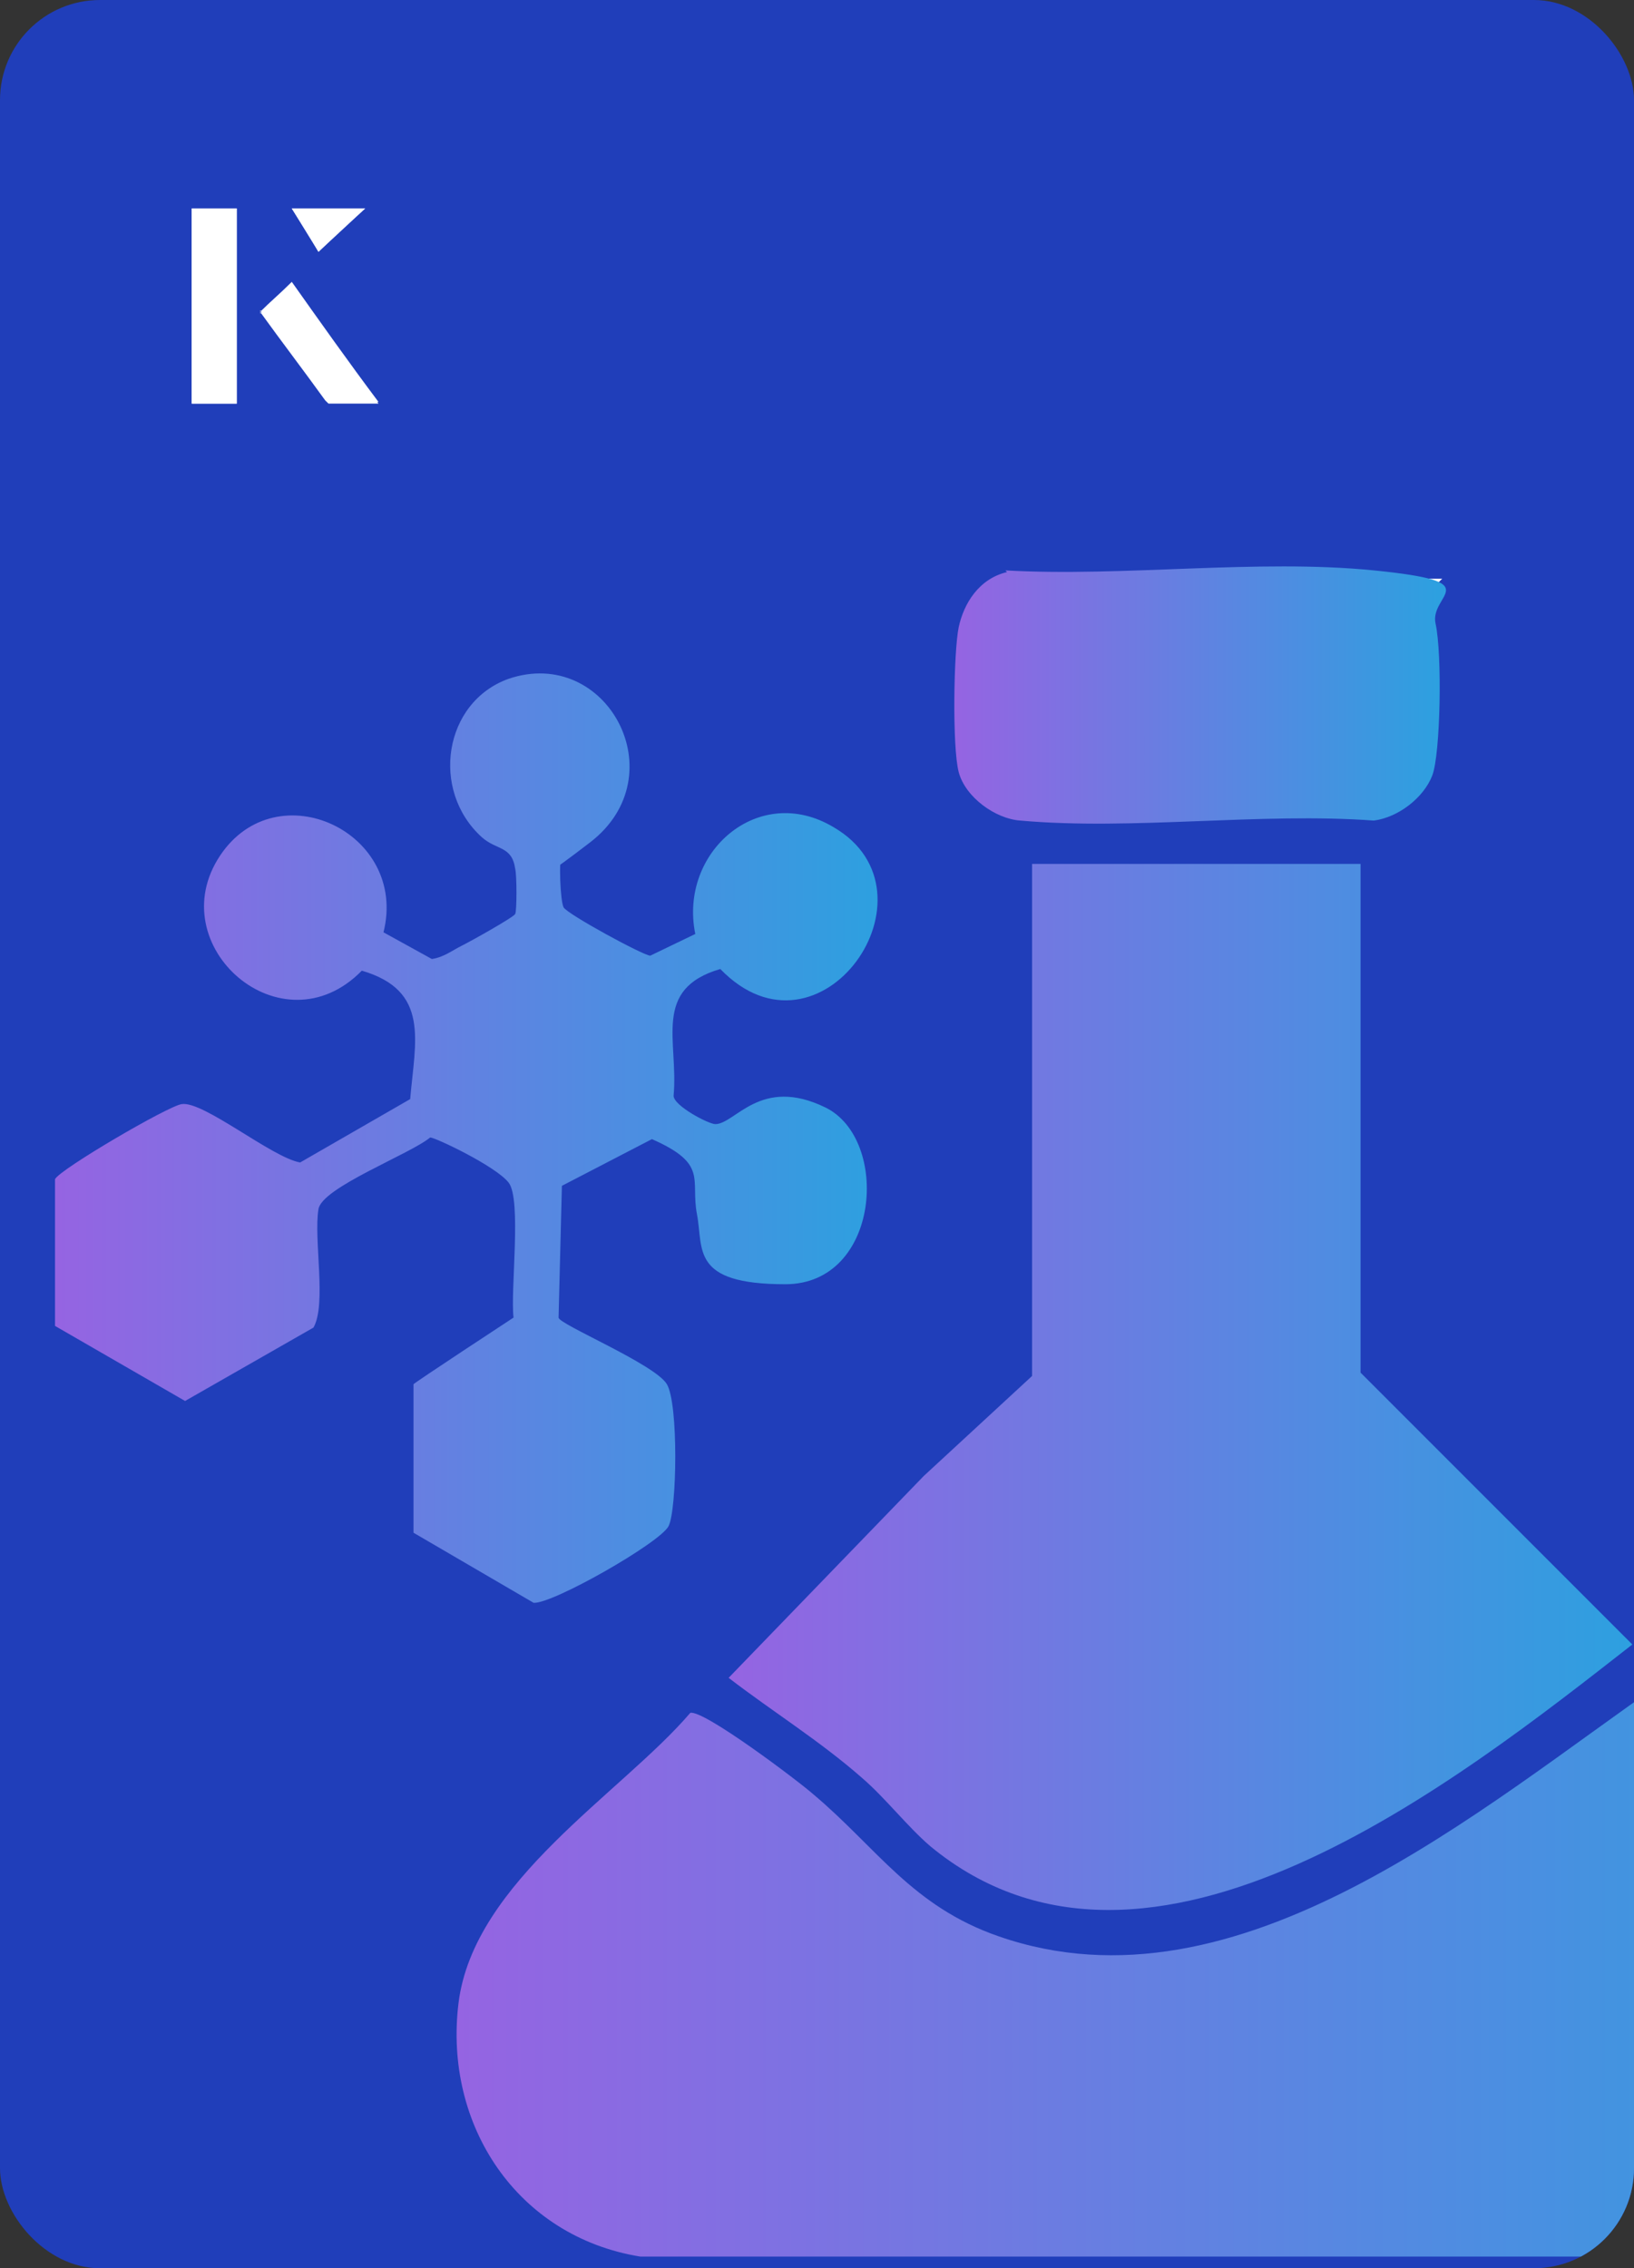
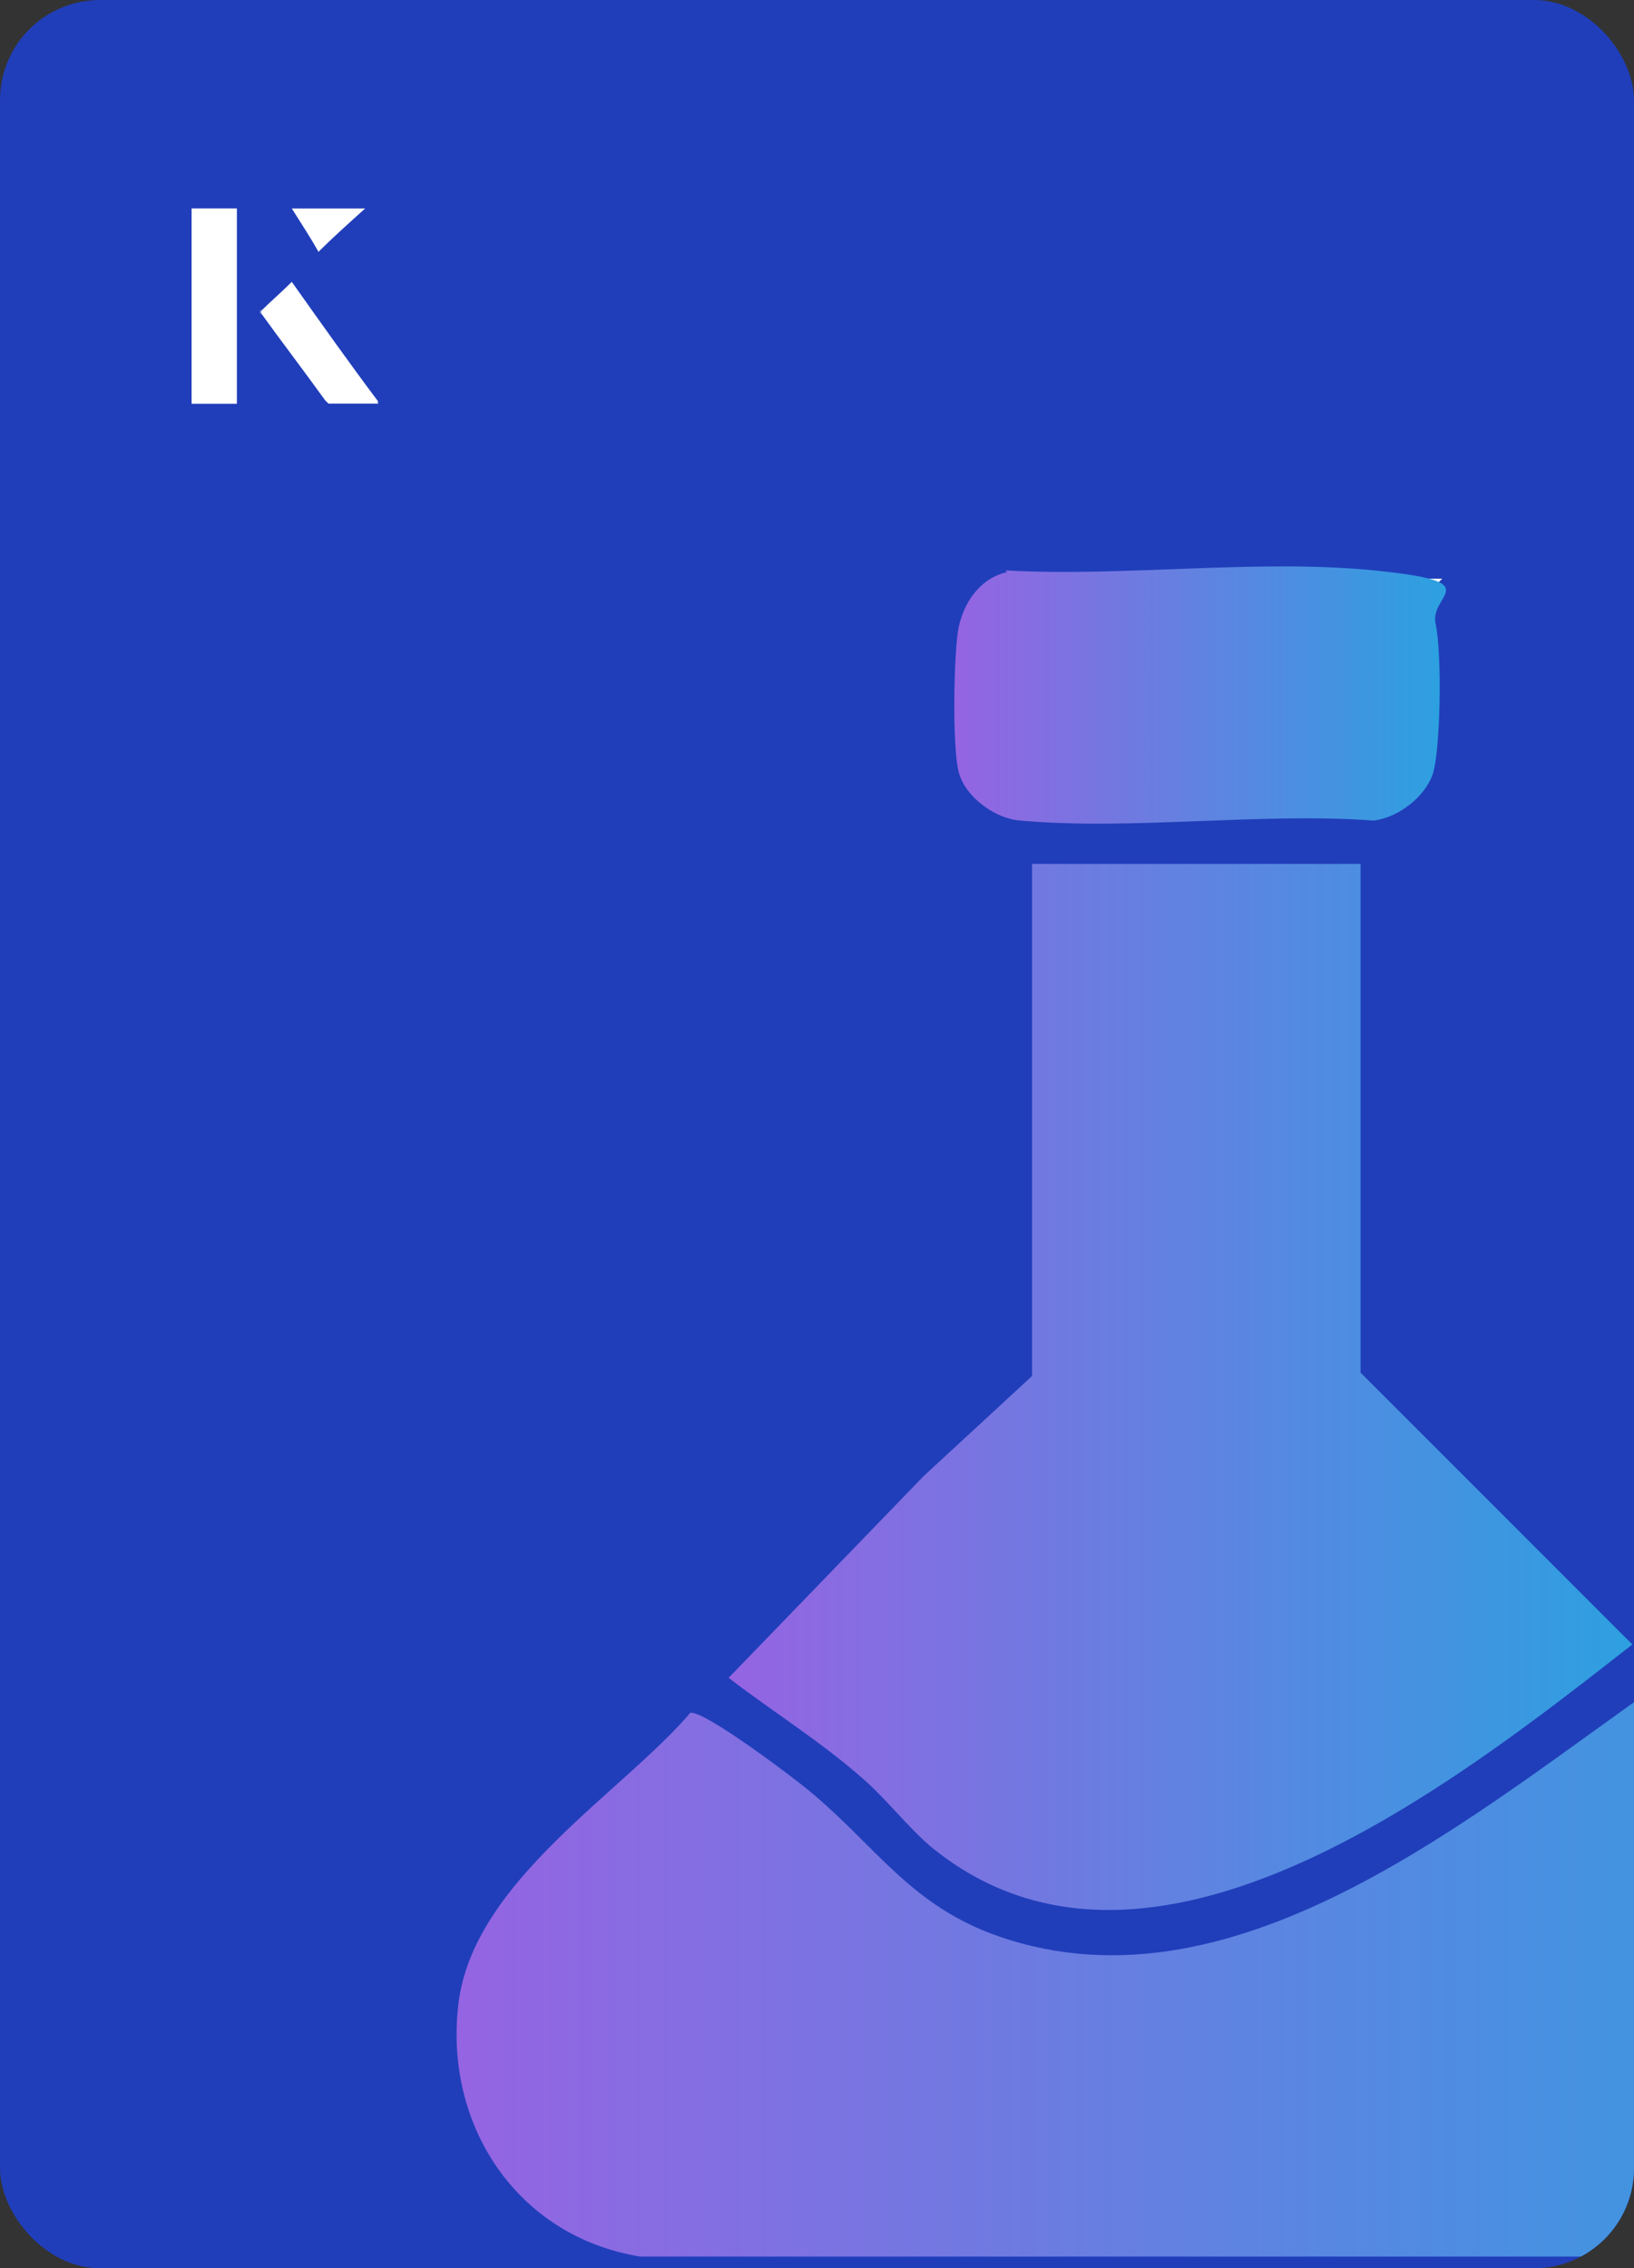
<svg xmlns="http://www.w3.org/2000/svg" xmlns:xlink="http://www.w3.org/1999/xlink" id="Layer_1" data-name="Layer 1" viewBox="0 0 98 136">
  <rect x="0" y="0" width="98" height="136" fill="#333333" stroke="none" />
  <defs>
    <style>
      .cls-1 {
        fill: url(#linear-gradient-2);
      }

      .cls-2 {
        fill: #fff;
      }

      .cls-3 {
        fill: none;
      }

      .cls-4 {
        fill: url(#linear-gradient-4);
      }

      .cls-5 {
        fill: #203eba;
      }

      .cls-6 {
        fill: url(#linear-gradient-3);
      }

      .cls-7 {
        fill: url(#linear-gradient);
      }

      .cls-8 {
        clip-path: url(#clippath);
      }
    </style>
    <clipPath id="clippath">
      <rect class="cls-3" x="0" y="0" width="98" height="136" rx="6" ry="6" />
    </clipPath>
    <linearGradient id="linear-gradient" x1="27.4" y1="118" x2="116.2" y2="118" gradientUnits="userSpaceOnUse">
      <stop offset="0" stop-color="#9564e2" />
      <stop offset="1" stop-color="#2da0e0" />
    </linearGradient>
    <linearGradient id="linear-gradient-2" x1="43.8" y1="83.1" x2="97.9" y2="83.1" xlink:href="#linear-gradient" />
    <linearGradient id="linear-gradient-3" x1="3.5" y1="68.2" x2="52.7" y2="68.2" xlink:href="#linear-gradient" />
    <linearGradient id="linear-gradient-4" x1="57.3" y1="41.6" x2="86.3" y2="41.6" xlink:href="#linear-gradient" />
  </defs>
  <rect class="cls-5" x="0" y="0" width="98" height="136" rx="6" ry="6" />
  <g>
    <path class="cls-2" d="M72.3,48.1c-2.9-4.6-5.8-9.1-8.5-13.4h22.7c-5,4.8-9.9,9.4-14.2,13.4Z" />
    <g>
      <path class="cls-2" d="M14.2,12.5h-2.7v11.7h2.7v-11.7ZM15.6,18.7c1.3,1.8,2.6,3.5,3.9,5.3,0,0,.2.2.2.2,1,0,1.9,0,3,0-1.8-2.5-3.5-4.8-5.2-7.2-.7.6-1.3,1.2-1.9,1.8ZM19.1,15.1c.8-.8,1.8-1.7,2.8-2.6h-4.4c.5.8,1.1,1.7,1.6,2.6Z" />
-       <path class="cls-2" d="M14.2,12.5v11.7h-2.7v-11.7h2.7Z" />
+       <path class="cls-2" d="M14.2,12.5v11.7h-2.7v-11.7h2.7" />
      <path class="cls-2" d="M15.6,18.7c.6-.6,1.2-1.1,1.9-1.8,1.7,2.4,3.4,4.8,5.2,7.2-1.1,0-2,0-3,0,0,0-.2,0-.2-.2-1.3-1.8-2.6-3.5-3.9-5.3Z" />
-       <polygon class="cls-2" points="19.1 15.1 17.5 12.5 21.9 12.5 19.1 15.1" />
    </g>
  </g>
  <g class="cls-8">
    <g>
      <path class="cls-7" d="M99.8,100.7l.6.3c3.8,4.5,9.4,8.6,13,13.1,6.3,7.8,1.4,19.9-8.5,21.2H38.4c-7.4-1.2-11.8-7.9-10.9-15.2s9.8-12.6,13.9-17.4c.8-.2,6.5,4.1,7.4,4.9,3.8,3.2,5.9,6.7,11.1,8.5,14.4,5,28.9-7.7,39.9-15.3Z" />
      <path class="cls-1" d="M81.6,51.8v30.5l16.3,16.3c-10.5,8.2-29,22.9-42.1,12.1-1.4-1.2-2.7-2.9-4.1-4.1-2.5-2.2-5.4-4-8-6l11.7-12.1,6.5-6v-30.7h19.6Z" />
-       <path class="cls-6" d="M33.7,51.2c-.2.3-.1,2.8.1,3.2s4.8,2.9,5.2,2.9l2.7-1.3c-1-4.9,3.8-9.1,8.3-6.4,6.7,3.9-.8,14.7-6.8,8.5-4.1,1.2-2.5,4.3-2.8,7.6,0,.6,2.1,1.7,2.5,1.7,1.2,0,2.7-2.9,6.6-1s3.3,10.6-2.4,10.6-4.9-2.1-5.3-4.2.7-3-2.7-4.5l-5.4,2.8-.2,7.9c0,.4,5.8,2.8,6.5,4s.6,7.5.1,8.5-7,4.7-8.1,4.6l-7.2-4.2v-8.9c-.1,0,6-4,6-4-.2-1.6.5-7.1-.3-8.1s-4.4-2.7-4.7-2.7c-1.2,1-6.5,3-6.7,4.3-.3,1.8.5,5.7-.3,7.1l-7.7,4.4-7.8-4.5v-8.8c.3-.6,6.8-4.4,7.6-4.5,1.3-.2,5.4,3.2,7.1,3.5l6.6-3.8c.3-3.5,1.2-6.5-2.9-7.7-4.8,4.9-12.1-1.5-8.5-6.9,3.4-5.1,11.3-1.4,9.8,4.6l2.9,1.6c.7-.1,1.2-.5,1.8-.8s3.1-1.7,3.2-1.9.1-2.3,0-2.7c-.2-1.4-1.1-1.1-2-1.9-3.1-2.8-2.3-8.1,1.6-9.5,5.9-2,10.1,5.8,4.9,9.8s-1.8.8-1.9.9Z" />
      <path class="cls-4" d="M60.3,34.2c7.1.4,15.1-.7,22.1,0s3.3,1.4,3.7,3.2.3,7.8-.2,9.1-2,2.5-3.5,2.7c-6.8-.5-14.5.6-21.2,0-1.5-.1-3.3-1.4-3.7-2.9s-.3-7.3,0-8.7,1.2-2.9,2.9-3.3Z" />
    </g>
  </g>
</svg>